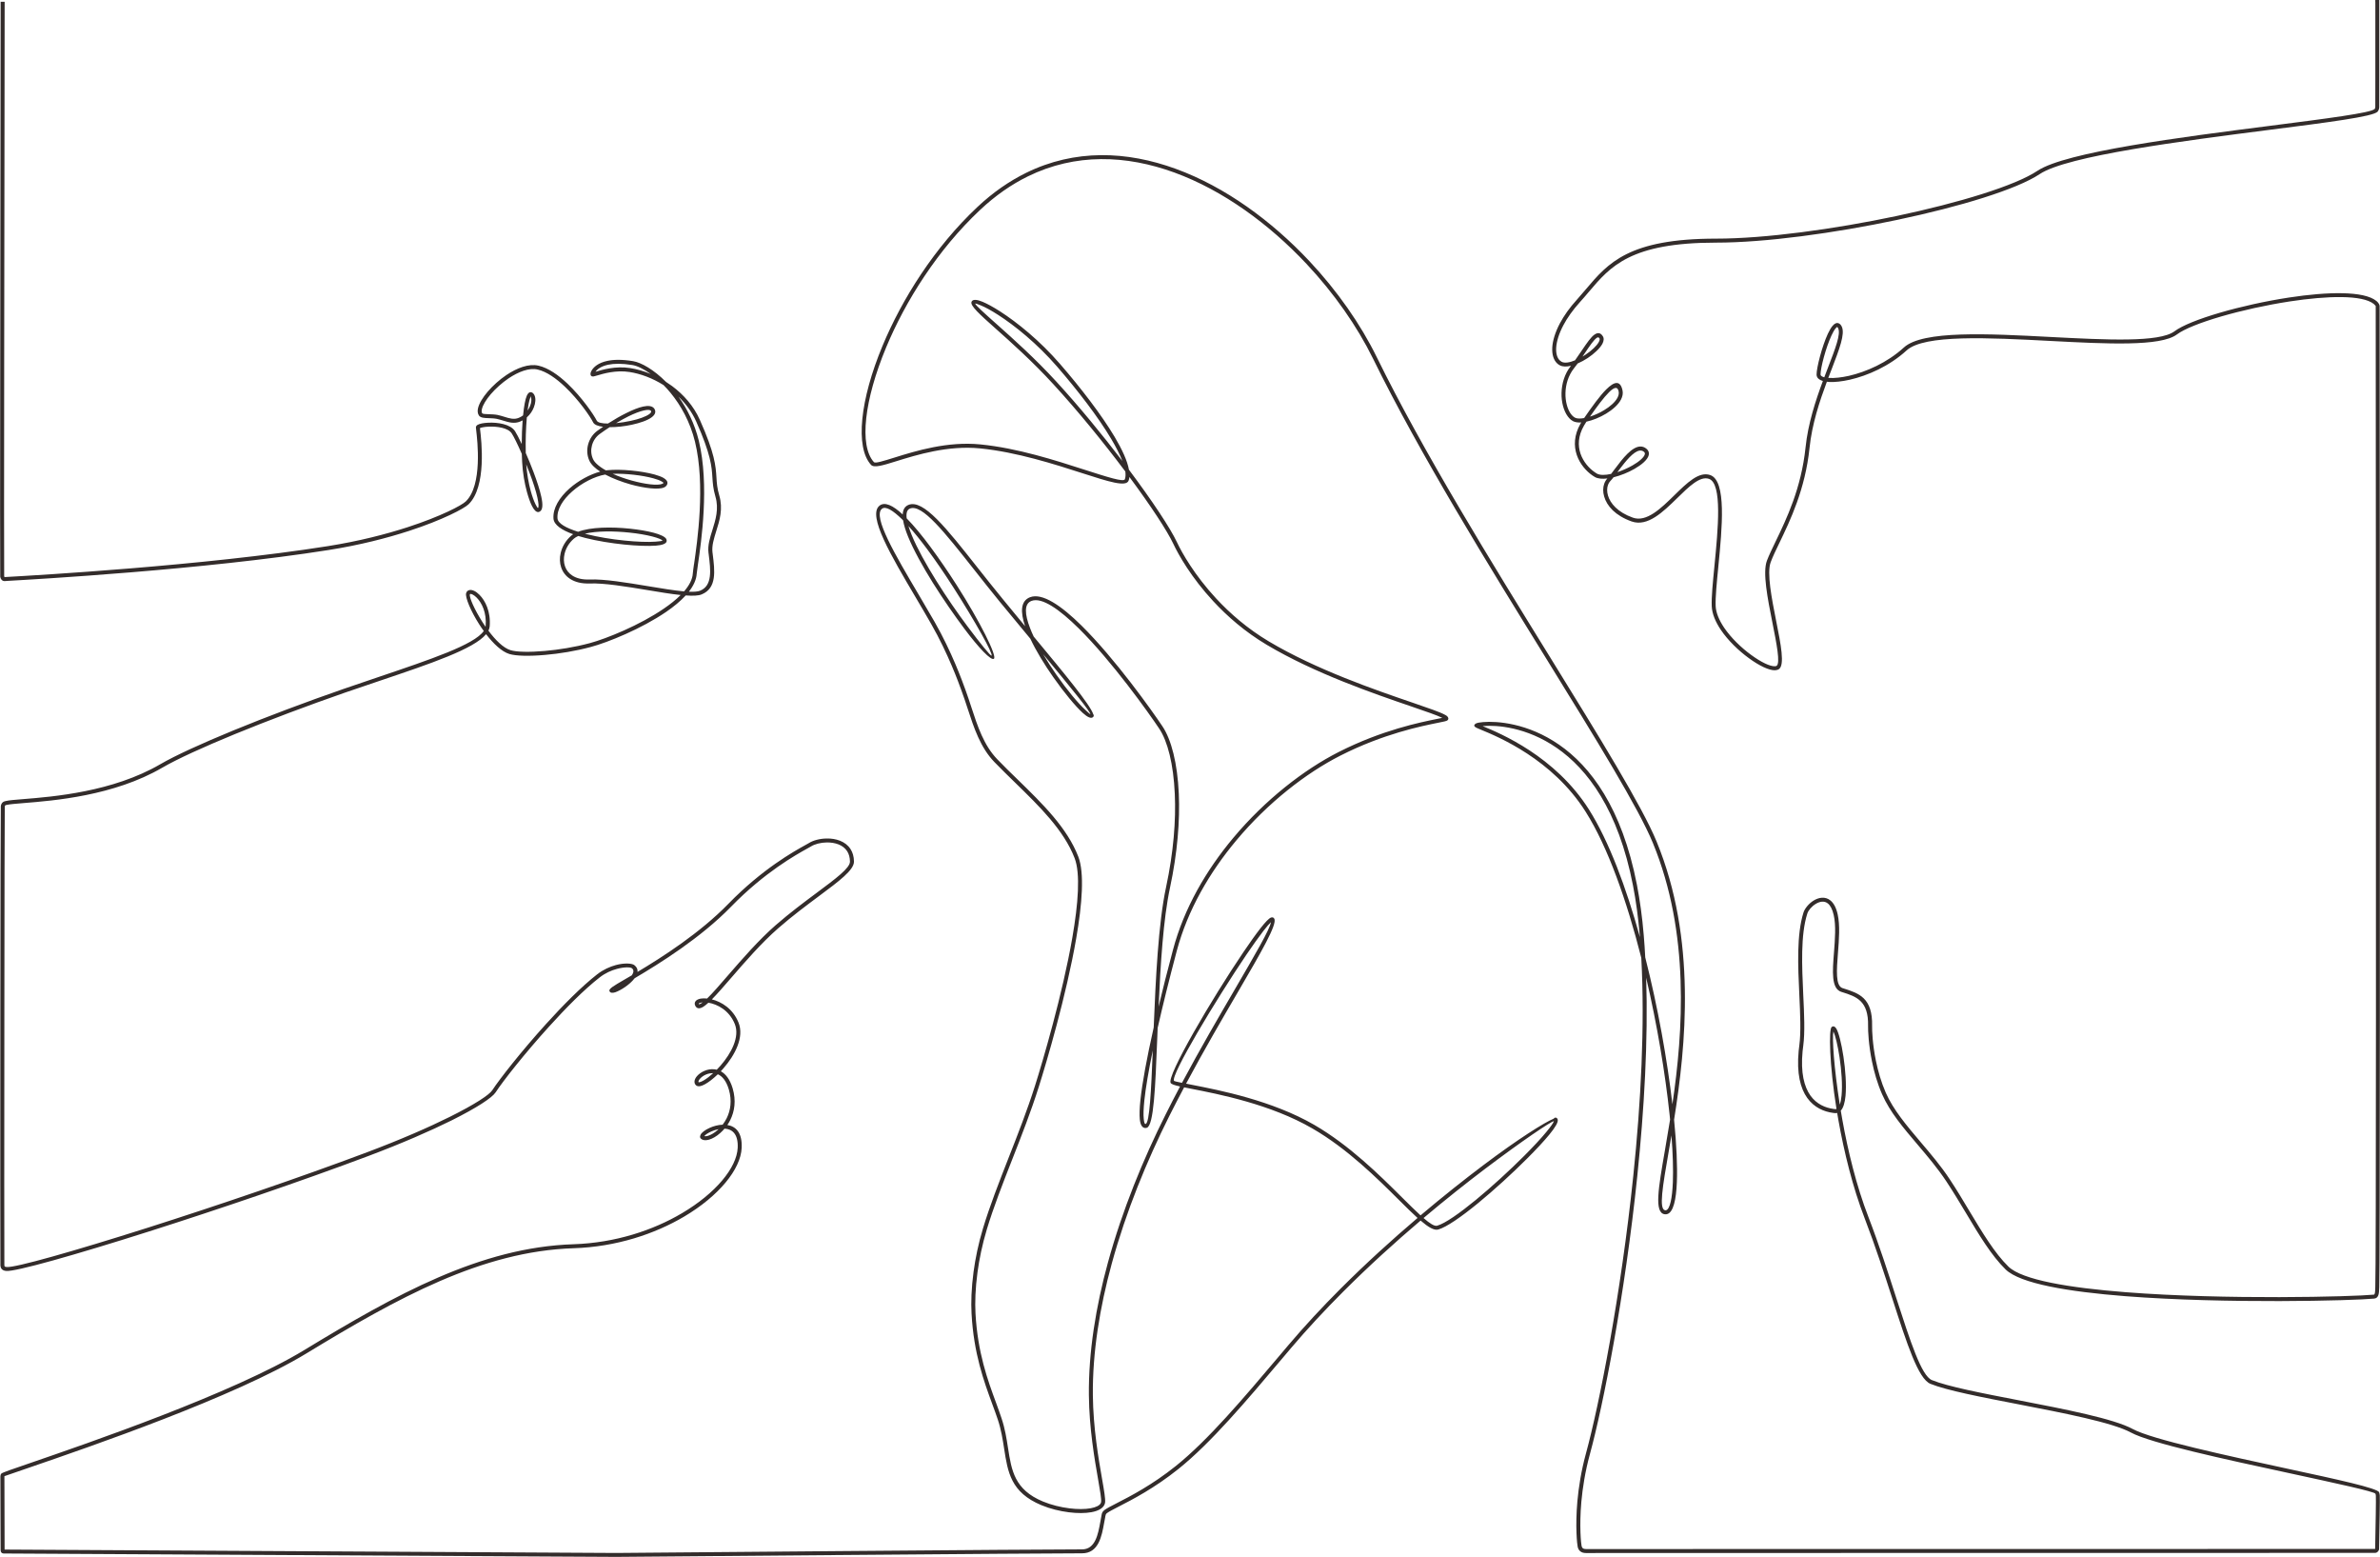
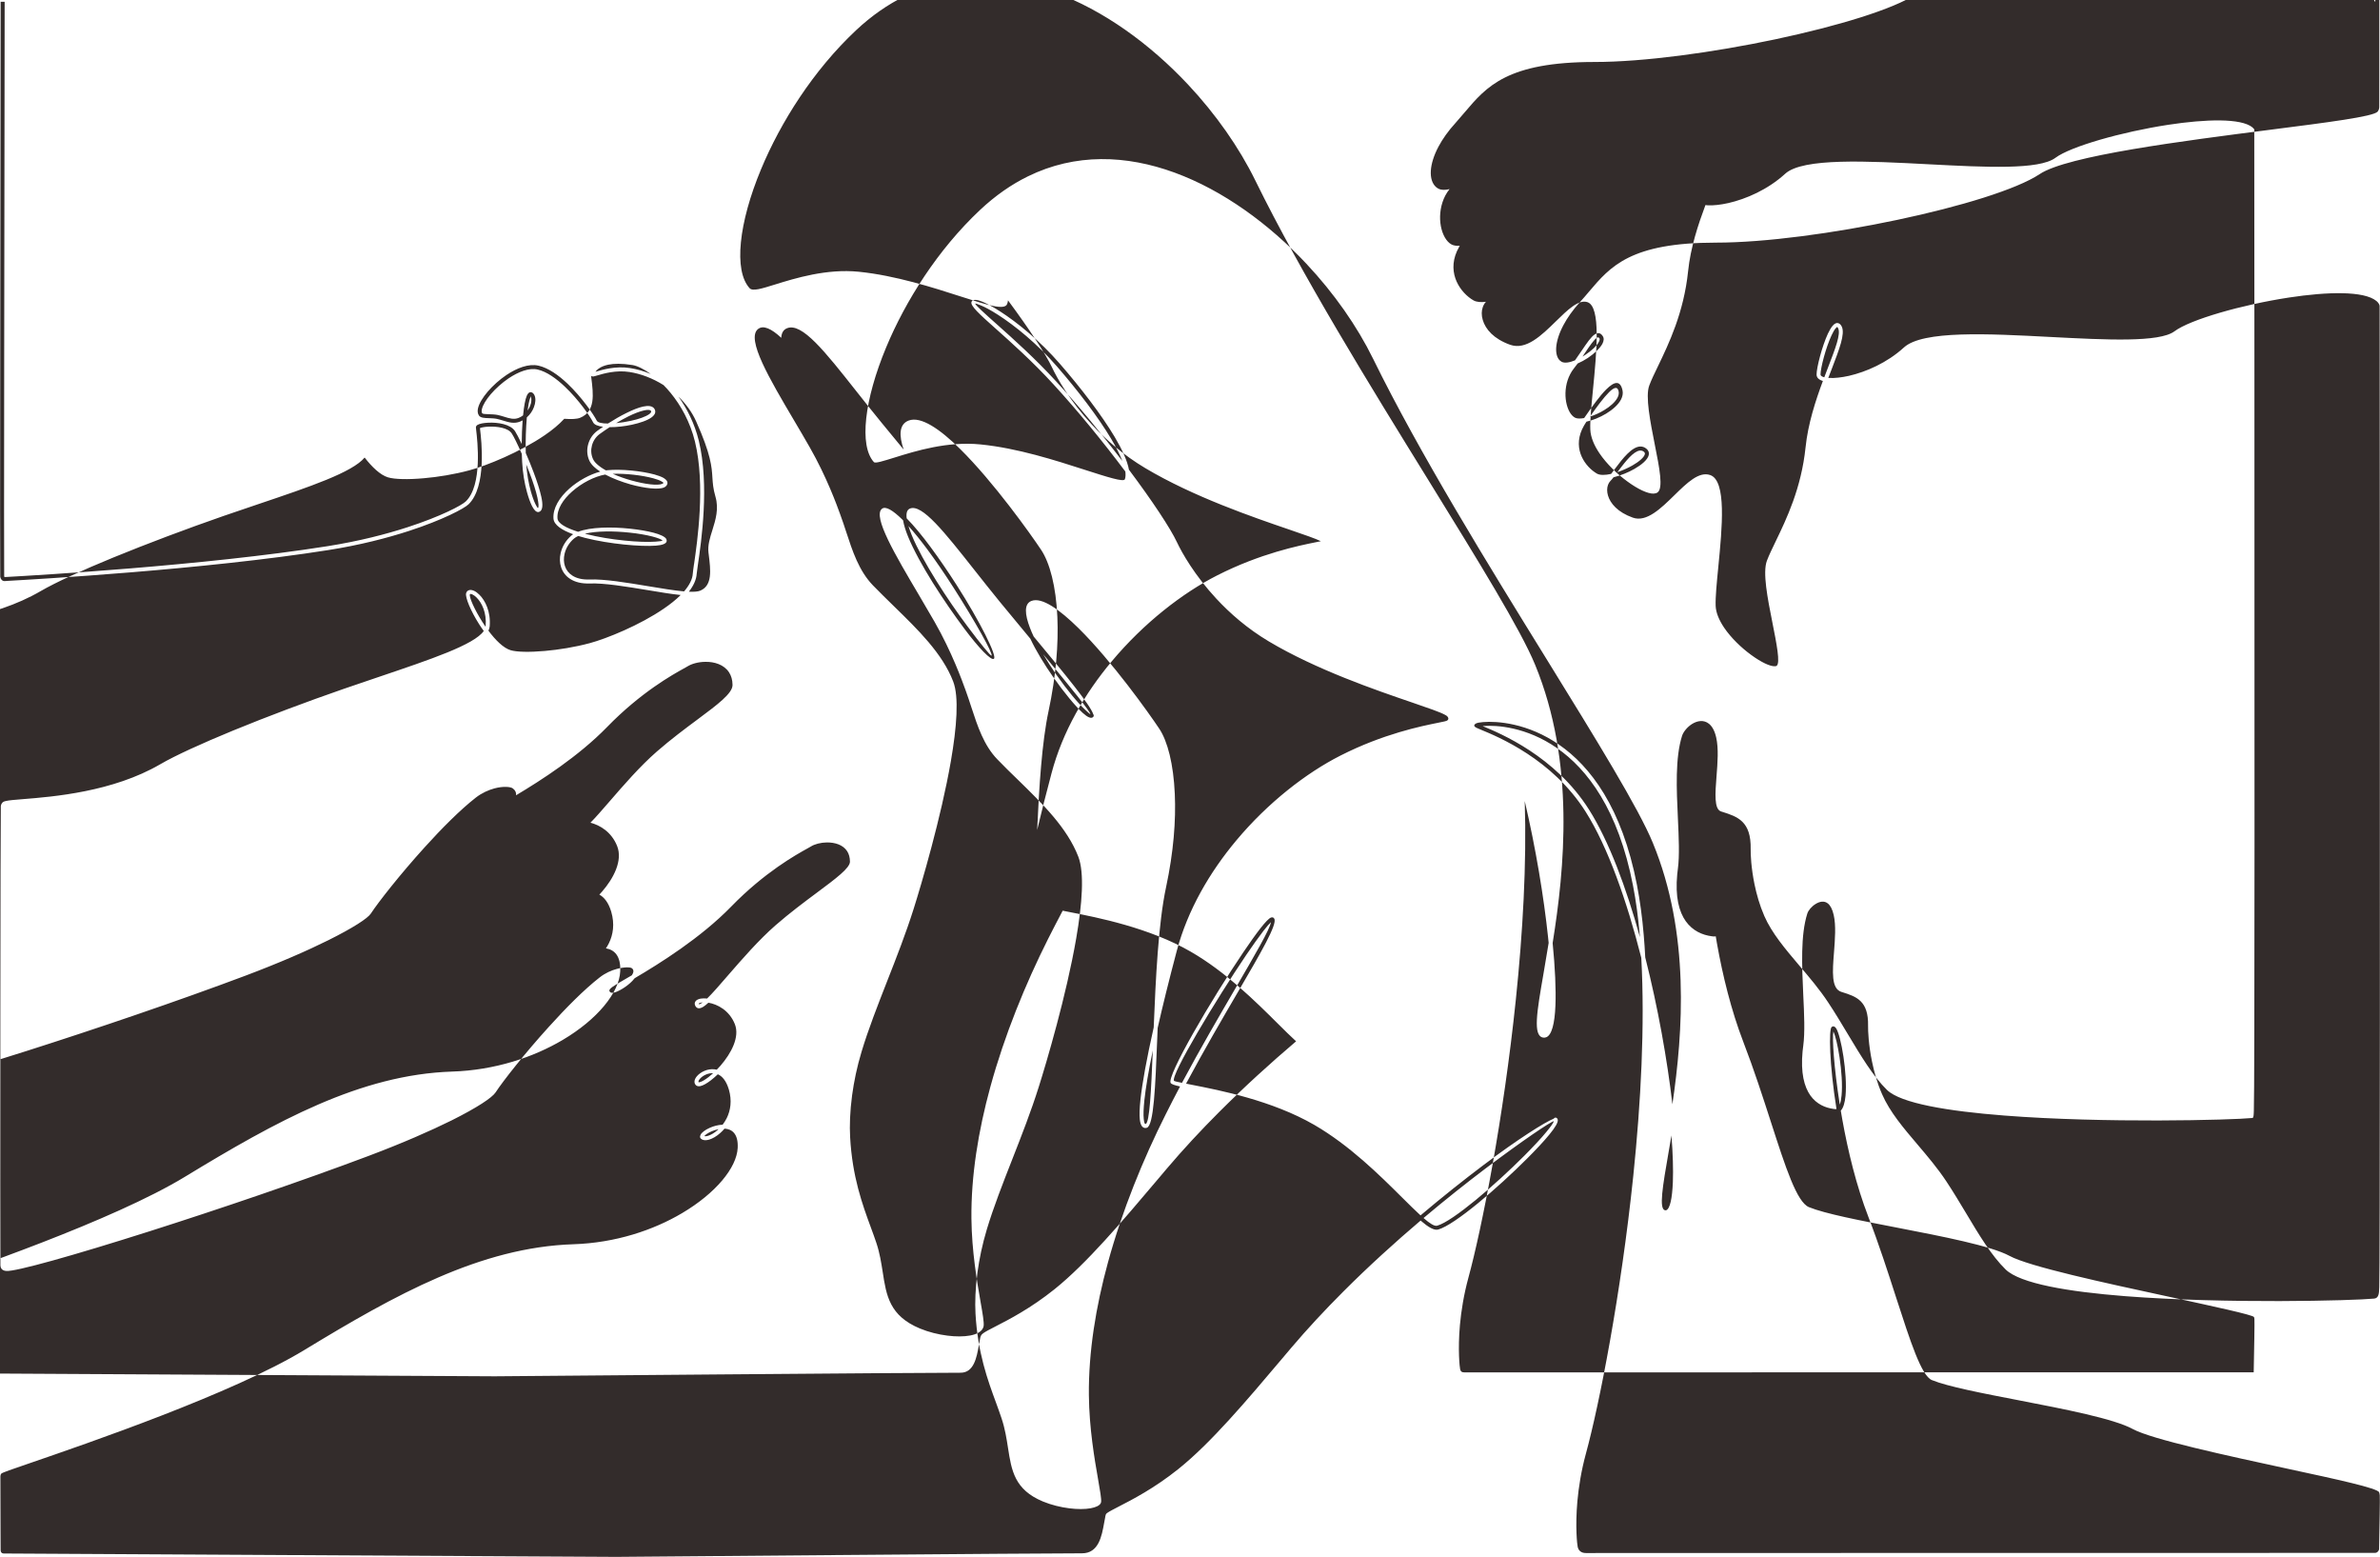
<svg xmlns="http://www.w3.org/2000/svg" clip-rule="evenodd" fill-rule="evenodd" height="33066.0" image-rendering="optimizeQuality" preserveAspectRatio="xMidYMid meet" shape-rendering="geometricPrecision" text-rendering="geometricPrecision" version="1.0" viewBox="119.0 400.0 50563.0 33066.0" width="50563.0" zoomAndPan="magnify">
  <g id="change1_1">
-     <path d="M50582 443l0 -43 85 0 0 43c0,591 0,1173 0,1595 -1,346 -1,585 -1,635 0,18 -4,36 -9,51 -7,21 -18,39 -26,48 -97,105 -1063,228 -2268,382 -1873,240 -4327,554 -4910,943 -488,325 -1686,690 -3023,972 -1335,283 -2810,484 -3854,484 -1816,0 -2243,504 -2700,1043 -62,73 -125,148 -192,221 -153,169 -268,334 -350,488 -96,181 -145,345 -154,478 -7,126 21,222 80,275 11,10 23,19 36,26 65,34 170,16 284,-31 51,-72 100,-143 144,-209 107,-158 196,-289 273,-340 67,-44 124,-40 172,34 31,46 24,103 -8,165 -26,48 -70,101 -125,153 -53,51 -117,102 -186,148 -69,45 -142,85 -214,116 -27,36 -54,73 -83,109 -29,37 -54,76 -75,117 -89,169 -114,363 -95,532 20,166 81,307 165,372 10,8 20,15 30,20 42,23 112,24 196,9 171,-248 336,-476 469,-608 172,-171 300,-202 347,24 13,64 -1,129 -34,192 -58,110 -177,214 -315,298 -133,80 -285,142 -417,170l-10 14c-16,24 -30,47 -43,70 -128,220 -132,426 -74,597 59,171 180,309 302,393 15,10 30,20 45,29 66,38 177,35 303,7 20,-27 43,-57 66,-88 45,-61 95,-126 148,-192 173,-212 370,-390 536,-255 47,38 61,85 49,137 -12,49 -50,101 -106,152 -52,48 -120,95 -198,140 -133,76 -294,141 -444,178 -25,32 -48,60 -69,81 -21,22 -38,50 -49,83 -22,62 -24,140 0,222 24,84 76,173 161,255 86,83 207,159 368,216 291,103 597,-197 883,-477 268,-262 520,-509 759,-428 353,119 254,1127 174,1943l0 2c-34,342 -64,649 -57,836 6,147 76,306 180,461 149,219 366,427 575,579 205,150 398,245 503,240 16,0 28,-3 37,-9 82,-56 0,-468 -91,-926 -100,-502 -210,-1056 -115,-1307 45,-119 112,-256 188,-414 227,-470 543,-1126 633,-1993 52,-504 213,-993 368,-1410 -56,-16 -97,-42 -118,-76 -11,-18 -16,-38 -16,-60 0,-149 116,-599 240,-867 33,-70 67,-129 100,-168 43,-52 89,-73 135,-51 23,11 44,33 61,69 72,155 -51,474 -213,896 -24,62 -49,126 -74,192 8,0 16,1 24,1 109,6 253,-9 415,-45 361,-83 809,-275 1167,-602 400,-366 1790,-293 3121,-223 1176,61 2305,120 2628,-121 329,-247 1425,-563 2433,-717 821,-125 1590,-143 1855,72 17,14 32,30 43,45 17,22 27,46 27,60 0,13 8,8982 5,15150 -1,3140 -5,5554 -13,5693 -1,12 -1,22 -2,32 -3,89 -6,199 -105,209 -441,44 -3162,114 -5287,-51 -1213,-95 -2235,-267 -2544,-568 -300,-293 -565,-734 -843,-1200 -133,-222 -270,-450 -415,-669 -184,-278 -400,-533 -610,-780 -303,-356 -592,-696 -756,-1072 -102,-233 -170,-474 -214,-693 -74,-358 -86,-657 -84,-759 12,-537 -253,-622 -545,-715l-23 -7c-217,-69 -188,-433 -156,-839 21,-275 45,-571 -6,-793 -28,-126 -72,-203 -123,-245 -38,-31 -81,-42 -124,-39 -46,3 -94,22 -137,49 -86,53 -156,136 -177,205 -145,454 -114,1115 -86,1723 20,411 38,798 0,1084 -6,40 -10,78 -14,115 -44,460 34,756 167,943 131,182 316,260 491,283 11,2 22,3 33,4 10,1 20,0 29,-3 -152,-951 -166,-1699 -101,-1743 35,-23 66,-11 94,31 51,77 113,320 155,601 42,279 66,598 44,833 -14,141 -45,253 -101,314 10,61 21,123 32,185 119,666 299,1411 556,2075 227,589 419,1185 590,1715 302,932 535,1656 758,1747 334,137 1072,280 1851,430 975,189 2012,389 2418,610 402,219 1995,563 3312,848 1026,221 1887,407 1920,495 3,9 6,19 9,31 2,10 4,21 5,33 3,23 1,206 -2,420 -4,312 -11,689 -13,730 -1,9 -15,38 -35,54 -13,11 -29,19 -47,19l-2 0c-68,0 -4738,1 -9131,1 -3914,1 -7608,1 -7635,2 -48,0 -86,-11 -115,-33 -31,-22 -50,-54 -60,-97 -11,-46 -55,-423 -7,-968 27,-297 81,-646 183,-1019 283,-1036 743,-3372 1005,-5895 162,-1560 248,-3191 170,-4629 -307,-1209 -709,-2355 -1183,-3104 -706,-1117 -1866,-1594 -2224,-1741 -26,-11 -49,-21 -64,-27 -17,-8 -31,-14 -40,-19 -43,-24 -50,-49 -16,-78 7,-5 17,-10 29,-15l4 -1c10,-3 23,-7 39,-10 25,-4 57,-9 96,-12 286,-24 945,18 1612,480 664,459 1336,1335 1654,2975 63,326 113,682 145,1070 13,155 24,312 32,472 271,1067 468,2181 577,3120 226,-1538 376,-3630 -415,-5550 -307,-745 -1200,-2190 -2250,-3891 -1245,-2014 -2711,-4388 -3693,-6391 -339,-691 -829,-1392 -1418,-2019 -795,-846 -1770,-1559 -2800,-1936 -1026,-375 -2107,-416 -3117,80 -349,171 -689,406 -1016,713 -898,843 -1584,1931 -1995,2919 -462,1110 -579,2087 -259,2438l1 0c27,29 195,-23 445,-101 440,-137 1117,-347 1819,-276 786,78 1597,340 2196,533 501,161 846,272 870,206 15,-45 18,-100 9,-165l-14 -18c-449,-598 -987,-1260 -1514,-1834 -444,-485 -904,-895 -1238,-1192 -326,-291 -536,-478 -501,-559 2,-5 5,-9 8,-14l3 -4c33,-36 112,-29 224,18 96,40 224,109 372,204 361,232 843,620 1273,1116 445,513 879,1077 1160,1548 160,270 271,511 304,698 496,662 881,1243 1020,1540 105,224 374,700 832,1194 293,316 664,641 1119,912 1008,601 2269,1033 3051,1300 341,117 592,203 694,260 19,10 33,19 43,28 17,15 26,32 27,49 0,23 -12,39 -38,50 -9,4 -23,8 -40,12 -34,8 -82,18 -144,30 -351,71 -1160,233 -2074,698 -722,367 -1536,995 -2209,1800 -566,676 -1033,1475 -1265,2346 -163,616 -299,1163 -406,1637l-9 225c-40,1025 -73,1849 -221,1895 -13,4 -26,6 -38,5 -62,-6 -99,-67 -111,-183 -10,-95 -6,-234 13,-414 38,-355 132,-874 282,-1539 42,-1030 98,-2212 263,-2981 159,-743 211,-1419 185,-1980 -28,-634 -153,-1119 -331,-1385l-2 -3c-218,-327 -1000,-1427 -1710,-2128 -404,-398 -780,-667 -1003,-581 -160,61 -141,287 -30,574 22,59 48,119 78,182l14 17c640,771 1186,1430 1252,1634 14,16 14,40 -1,56 -40,45 -120,9 -223,-85 -157,-144 -398,-434 -629,-764 -183,-261 -360,-549 -484,-812 -211,-254 -432,-520 -647,-782 -185,-227 -369,-459 -541,-677 -637,-807 -1114,-1410 -1370,-1305 -63,26 -83,99 -69,208 156,158 329,369 505,606 188,254 381,537 559,815 488,763 862,1507 789,1561 -59,45 -319,-226 -626,-636 -212,-283 -453,-630 -670,-976 -217,-348 -410,-696 -527,-981 -53,-130 -90,-247 -106,-346l-17 -18c-198,-194 -356,-293 -434,-227 -198,164 286,983 788,1832 113,192 227,385 333,570 365,638 589,1262 647,1422l10 27c43,118 83,239 122,359 133,407 266,813 552,1109 141,147 289,291 437,434 526,513 1048,1022 1285,1636 131,342 82,1000 -45,1732 -209,1211 -630,2632 -796,3156 -163,518 -366,1037 -564,1541 -202,515 -398,1016 -539,1484 -97,322 -161,633 -199,916 -45,337 -55,636 -42,871 46,834 259,1415 437,1897 41,114 81,222 117,331 73,218 106,429 137,629 74,477 137,885 741,1136 179,74 376,122 561,145 172,22 332,21 455,-1 113,-21 193,-59 215,-113 3,-7 5,-14 6,-21 8,-65 -22,-237 -64,-478 -76,-433 -189,-1086 -196,-1788 -9,-918 147,-1878 405,-2820 304,-1110 748,-2194 1228,-3148 99,-199 201,-396 304,-590 -112,-25 -182,-47 -199,-74 -93,-142 876,-1792 1542,-2775 138,-204 263,-380 363,-508 104,-133 184,-217 227,-231 31,-10 54,-2 69,25 67,117 -277,707 -768,1549 -329,563 -724,1240 -1106,1954l125 25c589,115 1701,332 2599,851 750,435 1387,1067 1858,1535 152,151 286,284 399,387 474,-401 927,-759 1326,-1060 745,-562 1317,-921 1505,-995 2,-3 3,-5 6,-8 11,-12 28,-16 44,-12 6,2 12,6 17,11 8,7 13,17 16,28 16,53 -52,167 -176,318 -116,141 -283,321 -477,514 -626,626 -1531,1403 -1884,1504 -87,26 -213,-50 -376,-190 -538,457 -1100,966 -1643,1509 -385,385 -760,787 -1108,1197l-179 212c-773,915 -1524,1804 -2215,2358 -513,411 -983,652 -1271,800 -114,59 -200,103 -245,136 -27,20 -30,38 -36,67 -1,9 -3,18 -5,31 -7,31 -14,70 -21,111 -50,279 -116,649 -473,646 -504,-4 -9868,76 -9895,76l0 0c-37,0 -12971,-72 -13008,-72 -8,0 -15,-1 -20,-2 -14,-3 -26,-11 -31,-18 -4,-3 -8,-9 -11,-17 -3,-8 -5,-17 -6,-28 0,-24 -1,-215 -2,-456 -1,-485 -3,-1106 -3,-1116 0,-11 2,-21 4,-29 4,-15 10,-25 15,-30 17,-21 232,-95 584,-215 1266,-435 4337,-1489 5855,-2411 969,-589 1904,-1134 2843,-1540 941,-407 1886,-674 2873,-706 894,-29 1698,-299 2309,-661 712,-421 1161,-963 1181,-1387 14,-300 -123,-399 -279,-407l-1 0c-29,34 -59,65 -90,92 -80,72 -165,120 -237,141 -58,17 -110,17 -148,-2 -47,-23 -55,-59 -33,-102 22,-47 98,-104 195,-147 80,-36 178,-63 273,-66 32,-42 62,-89 87,-139 80,-163 115,-370 45,-609 -56,-187 -142,-283 -234,-323 -50,48 -99,90 -145,126 -88,68 -168,113 -225,125 -46,10 -82,1 -105,-29 -38,-50 -22,-118 29,-179 37,-44 93,-86 159,-114 66,-29 143,-44 221,-34 15,2 29,4 43,8 27,-28 54,-57 81,-87 224,-259 413,-608 303,-882 -117,-292 -370,-422 -561,-454 -39,36 -75,64 -105,84 -76,47 -133,48 -169,-9 -24,-40 -22,-76 1,-107 20,-27 59,-46 109,-55 38,-6 84,-7 136,-2 116,-112 270,-290 447,-495 293,-337 647,-746 1009,-1062 302,-263 608,-491 870,-686 410,-305 711,-529 709,-665 -1,-91 -23,-163 -59,-220 -44,-68 -108,-115 -183,-145 -76,-30 -164,-43 -249,-42 -133,2 -261,36 -342,88 -15,9 -41,23 -78,44 -232,129 -899,498 -1612,1230 -649,667 -1520,1209 -2051,1522l-5 6c-50,66 -124,129 -199,181 -74,51 -150,91 -205,110l-2 1c-64,21 -111,15 -125,-28l0 -1c-16,-45 101,-113 295,-226 54,-31 115,-67 182,-106 38,-58 48,-113 -1,-150 -32,-24 -158,-28 -318,15 -116,31 -247,88 -367,182 -326,254 -715,646 -1078,1048 -512,565 -972,1148 -1131,1392 -74,114 -399,328 -936,596 -446,221 -1041,482 -1763,754 -1431,538 -3189,1135 -4664,1604 -1583,503 -2843,859 -3035,839 -48,-4 -77,-20 -96,-42l0 0c-19,-22 -24,-47 -27,-73 -3,-38 -3,-2807 -1,-5386 2,-2219 6,-4297 10,-4372 1,-9 5,-29 14,-46 6,-12 15,-25 26,-34 21,-18 46,-23 63,-27l5 -1 0 0c65,-16 193,-26 366,-40 636,-51 1904,-153 2912,-740 321,-187 882,-442 1550,-717 716,-294 1554,-609 2347,-884 260,-90 506,-173 743,-253 1118,-378 2030,-685 2234,-977 -34,-46 -66,-94 -97,-142 -180,-282 -300,-573 -278,-659l1 -3c10,-35 33,-56 65,-64l3 -1c30,-7 67,0 106,19 35,17 72,45 109,82 122,122 242,355 217,670 -3,30 -12,61 -27,91 148,199 318,369 471,415l0 0 0 0c129,39 400,45 726,16 298,-26 640,-81 957,-166 356,-96 1058,-380 1574,-734 135,-92 257,-189 356,-288 -205,-21 -454,-63 -712,-106 -443,-73 -912,-151 -1222,-139 -174,6 -311,-31 -412,-96 -96,-61 -159,-147 -192,-244 -33,-96 -36,-202 -11,-307 31,-135 108,-268 226,-370 12,-10 25,-19 39,-29 -241,-87 -407,-197 -418,-331 -17,-224 129,-453 338,-639 190,-168 434,-301 655,-360 -52,-34 -98,-69 -135,-105 -44,-42 -78,-86 -98,-132 -49,-110 -54,-232 -23,-344 31,-113 98,-216 196,-287 39,-28 79,-56 120,-84 -106,-13 -185,-43 -210,-93 -61,-123 -303,-477 -602,-760 -183,-173 -386,-319 -578,-363 -181,-42 -409,48 -618,188 -142,97 -274,216 -376,334 -99,116 -169,230 -189,316 -9,39 -8,70 6,91 11,16 74,18 146,20 59,2 124,4 184,16 47,10 93,25 138,38 107,34 207,65 308,23 31,-13 60,-29 86,-48l6 -5c9,-96 21,-182 34,-252 13,-72 29,-129 46,-167 26,-58 60,-84 103,-69 16,5 30,16 43,34 8,10 14,22 19,35 27,64 20,156 -16,248 -29,76 -79,153 -149,214 -20,221 -29,492 -23,757 56,128 115,270 167,410 71,189 132,374 163,519 36,161 33,280 -33,315 -5,3 -11,5 -18,7 -5,2 -10,2 -14,3 -45,2 -91,-46 -134,-131 -36,-72 -73,-175 -106,-296 -50,-181 -90,-407 -102,-638 -3,-56 -5,-113 -7,-171 -89,-203 -171,-370 -215,-436 -79,-119 -314,-150 -491,-142 -47,2 -90,7 -125,14 -26,5 -46,11 -58,17l3 29c28,234 142,1213 -245,1589 -92,89 -545,331 -1267,566 -465,151 -1043,301 -1712,406 -2644,419 -6258,623 -6804,654 -25,2 -49,3 -73,5 -29,1 -53,-12 -69,-33 -13,-16 -22,-39 -25,-60 0,-4 0,-7 0,-11 -4,-78 -3,-2069 0,-4562 2,-2504 6,-5514 9,-7596l0 -42 85 0 0 42c-3,2082 -8,5092 -10,7596 -3,2503 -3,4500 0,4559 0,1 0,2 0,3 1,8 4,15 7,19 0,0 -4,0 -2,0 0,0 2,0 2,0l0 0c8,0 31,-2 71,-4 546,-31 4157,-235 6796,-653 663,-105 1237,-253 1699,-403 709,-231 1147,-463 1234,-547 358,-346 247,-1292 220,-1519 -3,-24 -4,-40 -5,-50 -1,-22 10,-40 32,-55 20,-13 54,-24 96,-33 38,-7 85,-13 137,-15 199,-9 467,30 566,180 31,48 83,147 142,273 1,-175 8,-348 19,-502 -16,9 -32,17 -50,24 -128,53 -243,18 -365,-20 -43,-13 -86,-26 -131,-36 -53,-11 -113,-13 -168,-15 -96,-3 -179,-5 -214,-57 -28,-42 -33,-95 -19,-156 24,-101 100,-227 208,-353 107,-124 245,-249 393,-349 226,-152 477,-248 684,-200 209,48 425,201 618,384 305,290 555,656 619,783 21,43 114,62 238,62 135,-86 270,-164 395,-225 134,-67 257,-115 354,-136 110,-24 193,-13 234,42l2 4c3,4 6,8 8,13 31,62 3,119 -64,169 -43,33 -105,63 -179,90 -71,26 -154,49 -241,68 -156,34 -327,53 -473,52 -71,46 -142,95 -211,145 -81,59 -138,145 -164,240 -26,94 -21,196 20,288 15,35 42,71 78,105 51,49 119,96 198,140 12,-1 23,-3 35,-4 281,-29 722,16 997,91 79,22 146,47 192,73 60,35 90,75 82,122 -3,18 -12,35 -28,51 -11,12 -26,22 -43,29 -116,52 -410,19 -714,-65 -186,-53 -378,-125 -536,-209 -228,40 -499,179 -705,362 -191,169 -324,374 -309,569 8,109 186,206 438,285 263,-102 712,-107 1102,-66 189,20 365,50 499,85 143,38 243,84 271,132 10,18 13,36 8,55 -13,49 -96,78 -226,88 -162,13 -411,4 -682,-24 -271,-28 -565,-75 -818,-139 -52,-13 -103,-27 -151,-42 -36,16 -67,35 -92,56 -104,90 -172,206 -199,325 -21,89 -19,180 9,261 27,80 79,150 158,200 87,56 207,88 363,82 318,-12 792,67 1238,141 286,48 561,93 771,112 110,-127 179,-257 186,-383 2,-33 12,-100 25,-195l1 0c69,-478 245,-1679 20,-2602 -103,-420 -299,-769 -518,-1036 -49,-60 -99,-115 -150,-166 -234,-147 -489,-242 -724,-278 -288,-45 -559,36 -689,75 -19,5 -36,10 -51,14 -10,3 -19,5 -26,6l-2 0c-19,3 -34,-1 -45,-12l-3 -4c-11,-13 -15,-36 -8,-64 4,-14 11,-30 22,-49 39,-66 135,-161 334,-202 131,-28 308,-33 545,6 175,29 442,182 700,441 43,28 86,57 129,88 245,182 458,423 589,717 321,717 338,985 353,1222 7,118 14,228 60,384 84,286 7,532 -65,760 -49,159 -96,308 -79,449l5 35 0 3c45,358 90,720 -233,854 -70,30 -189,34 -341,23 -111,121 -254,239 -415,349 -525,359 -1239,649 -1600,745 -322,87 -669,143 -972,169 -335,30 -619,23 -757,-19l0 0 -1 0c-164,-50 -341,-220 -496,-421 -261,315 -1163,620 -2257,989 -242,82 -494,167 -741,252 -791,275 -1628,590 -2343,883 -664,273 -1222,527 -1540,712 -1025,597 -2305,700 -2947,751 -170,14 -294,24 -354,38l0 0c-1,0 -5,1 -6,1 -8,2 -21,5 -26,9 -2,2 -4,5 -6,8 -3,7 -5,11 -5,12 -4,76 -7,2152 -9,4368 -3,2577 -3,5343 0,5378 1,11 3,21 7,26l0 0c5,6 17,11 41,13 180,19 1428,-336 3000,-835 1473,-469 3229,-1065 4660,-1603 719,-271 1311,-530 1755,-751 524,-261 837,-464 903,-566 161,-246 624,-834 1139,-1403 366,-405 759,-800 1089,-1058 131,-102 272,-163 397,-197 186,-50 344,-36 391,0 56,42 76,93 69,146 533,-318 1329,-829 1931,-1447 721,-741 1396,-1115 1631,-1245 35,-19 60,-33 73,-41 93,-60 238,-100 387,-101 96,-2 194,13 282,48 90,36 168,93 222,177 45,70 72,157 73,265 2,179 -314,414 -744,734 -261,194 -566,421 -864,681 -358,312 -710,719 -1001,1055 -157,181 -296,342 -410,457 204,51 448,197 567,494 124,309 -77,690 -319,968 -19,22 -39,44 -58,65 101,55 193,166 252,363 77,262 39,490 -50,670 -19,38 -40,74 -63,108 176,28 320,158 304,488 -21,452 -485,1021 -1222,1457 -622,368 -1440,643 -2350,672 -975,32 -1910,296 -2842,699 -934,404 -1866,947 -2833,1535 -1526,928 -4603,1983 -5871,2419 -324,111 -527,181 -545,188 0,1 0,3 0,6 0,20 1,682 3,1116 0,209 1,380 1,437 486,3 12944,72 12992,72 34,0 9391,-81 9896,-76 286,2 344,-328 389,-576 7,-40 13,-77 21,-114 2,-9 4,-19 5,-28 9,-50 14,-82 69,-122 50,-35 138,-81 257,-142 285,-146 750,-385 1256,-791 684,-549 1433,-1434 2204,-2346l179 -212c350,-413 726,-817 1112,-1203 541,-541 1102,-1050 1638,-1505 -115,-104 -247,-235 -394,-381 -468,-465 -1100,-1093 -1842,-1521 -885,-513 -1988,-728 -2572,-842 -55,-11 -105,-21 -151,-30 -107,201 -212,405 -315,609 -477,950 -919,2029 -1222,3133 -256,935 -411,1888 -402,2797 7,694 120,1344 195,1774 44,249 74,426 65,503 -2,15 -6,29 -12,43 -34,83 -136,138 -278,164 -132,24 -301,25 -480,2 -192,-24 -397,-74 -583,-151 -648,-269 -715,-699 -792,-1202 -31,-196 -63,-403 -134,-615 -34,-102 -74,-212 -117,-328 -179,-487 -395,-1074 -441,-1922 -13,-239 -4,-543 42,-886 39,-288 103,-603 202,-929 142,-472 339,-974 541,-1491 198,-503 400,-1020 563,-1535 165,-523 584,-1939 793,-3145 125,-720 174,-1362 49,-1688 -229,-596 -746,-1099 -1265,-1605 -148,-145 -297,-289 -439,-436 -299,-310 -435,-726 -571,-1142 -39,-119 -78,-239 -122,-356l-10 -28c-57,-158 -279,-775 -641,-1408 -107,-188 -220,-379 -332,-569 -520,-880 -1022,-1729 -769,-1940 112,-93 288,-10 496,184 5,-100 43,-171 122,-203 315,-129 808,495 1468,1331 167,211 344,435 541,675 157,192 315,384 470,571 -104,-302 -98,-538 104,-616 260,-100 666,180 1092,600 716,706 1502,1812 1721,2141l2 3c186,278 317,778 346,1428 25,568 -27,1252 -188,2002 -140,654 -201,1613 -241,2520 87,-366 189,-769 305,-1204 234,-885 708,-1695 1281,-2379 681,-814 1504,-1450 2236,-1822 925,-470 1741,-633 2096,-705 44,-8 81,-16 109,-22 -108,-54 -345,-135 -662,-244 -785,-268 -2051,-702 -3068,-1308 -462,-275 -839,-605 -1137,-927 -466,-502 -739,-986 -846,-1215 -130,-277 -479,-808 -934,-1422 -3,27 -8,53 -17,76 -51,144 -428,22 -975,-154 -595,-192 -1402,-451 -2178,-529 -685,-69 -1352,138 -1786,273 -280,87 -469,146 -533,77l0 0c-343,-375 -232,-1388 243,-2528 415,-997 1108,-2096 2015,-2948 333,-313 681,-552 1037,-727 1033,-507 2136,-466 3183,-83 1043,381 2030,1102 2833,1957 594,633 1089,1341 1432,2040 980,1999 2445,4371 3689,6384 1052,1704 1946,3151 2256,3903 855,2076 623,4341 372,5909 52,528 73,986 59,1327 -15,385 -79,630 -195,674 -21,9 -43,11 -67,7 -221,-36 -132,-548 8,-1355 34,-201 72,-420 110,-656 -4,-39 -8,-78 -12,-118 -91,-857 -260,-1885 -496,-2894 43,1333 -42,2803 -189,4216 -262,2527 -724,4869 -1008,5908 -100,368 -153,711 -180,1004 -47,534 -5,898 5,942 6,23 15,39 28,49 14,10 35,15 64,15 27,0 3722,0 7636,-1 4372,0 9018,-1 9128,-1l-1 -1c1,0 1,0 1,1l0 -1 0 1 3 0 0 2 0 -2 -3 0 1 0 2 0 0 0 0 0c1,0 1,0 0,0 2,-66 9,-424 13,-720 3,-210 5,-390 2,-410 -1,-9 -2,-17 -3,-24 -2,-8 -4,-14 -6,-19 -17,-45 -857,-226 -1859,-443 -1322,-285 -2921,-631 -3334,-856 -394,-214 -1425,-413 -2394,-601 -783,-151 -1525,-295 -1867,-434 -259,-106 -498,-847 -806,-1800 -171,-529 -363,-1124 -589,-1710 -259,-671 -441,-1422 -560,-2091 -9,-51 -18,-102 -26,-152 -16,4 -33,5 -51,3 -12,-1 -24,-2 -36,-4 -195,-26 -402,-113 -549,-318 -144,-202 -228,-517 -182,-1000 4,-38 9,-77 14,-117 37,-279 19,-663 0,-1071 -29,-614 -60,-1283 89,-1752 28,-85 112,-188 213,-251 55,-34 116,-57 176,-61 64,-4 127,12 183,58 65,53 120,145 153,292 53,234 29,536 7,818 -29,370 -55,703 97,752l23 7c324,103 618,197 605,796 -2,100 9,391 81,741 44,214 110,449 209,676 159,364 445,700 743,1052 212,249 430,505 616,787 146,220 283,449 417,673 276,460 538,897 830,1182 292,285 1296,451 2491,544 2121,166 4834,96 5273,52 25,-2 27,-72 29,-127 0,-14 1,-26 1,-35 9,-139 13,-2551 14,-5688 2,-6167 -5,-15135 -5,-15148 0,-1 -4,-3 -10,-11 -8,-10 -18,-21 -30,-31 -243,-197 -987,-176 -1788,-54 -998,153 -2076,462 -2396,701 -347,260 -1491,200 -2683,138 -1313,-69 -2685,-141 -3059,201 -370,338 -833,537 -1206,622 -169,38 -320,54 -437,48 -18,-1 -35,-3 -51,-5 -155,416 -317,903 -368,1403 -91,881 -412,1545 -641,2021 -76,156 -141,292 -184,407 -87,229 21,770 118,1261 97,487 184,925 56,1012 -23,15 -50,22 -82,24 -124,5 -337,-96 -556,-257 -216,-157 -441,-373 -595,-600 -112,-166 -187,-340 -194,-504 -8,-193 23,-503 57,-849l0 -1c77,-786 172,-1757 -117,-1855 -190,-64 -424,165 -673,409 -304,297 -630,616 -970,496 -173,-62 -304,-144 -399,-235 -96,-93 -155,-195 -183,-293 -30,-99 -27,-195 1,-273 15,-43 38,-81 67,-112 -108,14 -202,6 -265,-30 -17,-10 -34,-21 -51,-32 -135,-93 -269,-246 -334,-436 -65,-192 -61,-422 80,-667 5,-8 10,-16 15,-24 -69,4 -129,-4 -174,-27 -15,-8 -29,-17 -43,-28 -101,-80 -174,-241 -196,-429 -21,-184 7,-396 104,-582 24,-45 52,-88 84,-129l7 -9c-93,23 -176,23 -238,-10 -19,-10 -37,-22 -53,-37 -78,-71 -116,-191 -107,-343 9,-145 61,-321 163,-513 85,-159 204,-330 363,-504 66,-74 128,-147 190,-220 469,-554 909,-1073 2764,-1073 1039,0 2508,-200 3837,-481 1327,-281 2513,-641 2993,-961 599,-399 3065,-715 4946,-955 1188,-152 2141,-274 2217,-357 1,-1 4,-8 8,-17 2,-8 4,-17 4,-24 1,-51 1,-290 1,-635 0,-422 0,-1004 0,-1595zm-16843 7530c21,-13 43,-26 64,-40 65,-43 125,-90 175,-138 48,-46 86,-91 108,-132 18,-34 24,-62 13,-79 -16,-23 -34,-24 -55,-10 -63,42 -148,166 -249,317 -19,27 -37,54 -56,82zm159 1275c99,-31 204,-78 299,-136 127,-76 234,-169 285,-264 24,-46 34,-92 25,-136 -23,-113 -99,-86 -204,18 -115,114 -256,305 -405,518zm583 1180c110,-37 222,-87 320,-143 72,-41 135,-85 182,-128 44,-40 73,-78 80,-110 5,-19 -1,-37 -19,-52 -111,-90 -272,65 -417,243 -50,61 -100,128 -146,189l0 1zm4395 -2015c27,-72 54,-142 80,-210 155,-402 273,-707 215,-830 -7,-16 -14,-25 -20,-28 -5,-2 -17,9 -35,29 -28,33 -57,86 -87,150 -120,258 -233,690 -233,831 0,6 2,11 5,16 11,18 37,32 75,42zm329 15447c18,-50 30,-116 38,-193 22,-227 -2,-539 -43,-812 -38,-249 -88,-462 -131,-547 -28,138 11,759 136,1552zm-4246 -3557l-3 -35c-33,-386 -81,-738 -144,-1061 -313,-1614 -970,-2473 -1619,-2922 -646,-447 -1282,-488 -1557,-465l-17 2c369,152 1541,638 2258,1772 423,669 789,1649 1082,2709zm700 5201c10,-266 0,-602 -30,-989 -20,116 -39,227 -57,332 -131,756 -214,1235 -77,1258 8,1 16,0 23,-2 80,-31 127,-250 141,-599zm-11695 -15313c-53,-137 -135,-297 -238,-470 -277,-466 -708,-1026 -1150,-1536 -425,-489 -900,-872 -1256,-1100 -143,-92 -267,-159 -359,-197 -68,-29 -112,-43 -125,-41 6,35 194,204 480,458 334,298 795,709 1244,1199 485,528 978,1129 1404,1687zm646 12517c-91,441 -151,797 -179,1061 -18,174 -23,307 -13,396 7,70 19,106 34,107 2,0 4,0 7,-1 82,-25 116,-692 151,-1563zm-2330 -8415c87,148 183,296 281,436 227,325 463,609 617,749 64,59 102,93 104,91l0 0c23,-31 -422,-575 -1002,-1276zm-2861 -2721c18,59 42,124 70,194 114,279 306,623 521,968 216,346 455,691 665,971 278,371 491,632 509,619 40,-31 -344,-720 -810,-1448 -178,-278 -369,-559 -556,-811 -138,-185 -273,-354 -399,-493zm5811 11826c388,-726 788,-1411 1119,-1979 434,-744 750,-1285 771,-1433 -34,30 -89,94 -159,184 -98,127 -222,301 -360,503 -653,965 -1616,2566 -1540,2682 4,8 66,22 169,43zm5132 2871c134,117 233,180 290,163 338,-97 1229,-864 1848,-1483 191,-192 357,-369 471,-508 94,-114 153,-196 160,-230 -76,17 -648,400 -1456,1009 -395,299 -843,653 -1313,1049zm-14977 -1887c-54,10 -107,28 -153,48 -74,33 -130,71 -150,100 19,5 46,3 78,-7 61,-18 134,-60 206,-123 6,-6 13,-12 19,-18zm-115 -1189c-54,-3 -107,9 -154,29 -54,23 -99,57 -128,91 -26,31 -38,59 -26,74 0,1 7,0 19,-3 45,-9 113,-48 191,-108 32,-25 65,-53 98,-83zm-224 -1504c-9,1 -18,2 -27,4 -29,5 -48,13 -56,22 -1,2 0,5 4,11 4,7 23,0 52,-18 8,-5 17,-11 27,-19zm-1894 -280c-5,3 -7,6 -6,10 2,6 3,-1 6,-10zm-2717 -7697c1,-6 2,-11 2,-16 23,-286 -83,-495 -192,-604 -30,-30 -59,-52 -86,-65 -22,-11 -39,-15 -50,-12l-1 0c-3,1 -5,3 -6,7 -19,63 98,325 268,592 21,33 43,65 65,98zm4486 -1131c-7,129 -68,259 -167,386 107,5 191,-1 241,-22 263,-109 222,-439 181,-765l0 -4 -5 -34c-20,-159 30,-317 83,-485 67,-216 141,-450 64,-711 -48,-166 -56,-280 -64,-403 -14,-230 -31,-489 -345,-1193 -91,-202 -222,-378 -376,-526 183,255 342,570 432,936 229,940 52,2152 -19,2634 -14,93 -23,159 -25,187zm-977 -4238c-150,-108 -287,-173 -389,-190 -227,-37 -393,-32 -515,-7 -156,33 -235,99 -270,150l8 -2c136,-41 419,-125 726,-77 143,22 292,64 440,126zm-451 3369c-328,-35 -696,-38 -948,23l30 8c250,64 539,110 805,137 267,28 510,36 668,24 81,-6 135,-14 147,-22 -21,-26 -100,-57 -215,-87 -131,-34 -302,-64 -487,-83zm507 -1153c-235,-65 -595,-106 -864,-96 125,56 263,104 399,142 287,80 558,114 657,70 7,-3 13,-7 16,-11 4,-3 6,-6 6,-7 1,-6 -14,-18 -41,-33 -39,-23 -99,-45 -173,-65zm-534 -1314c-82,41 -169,89 -258,142 103,-10 213,-27 317,-50 84,-18 163,-40 231,-65 65,-24 120,-50 157,-77 32,-24 47,-46 38,-65l-2 -3 -1 -1c-18,-25 -71,-26 -147,-9 -91,20 -207,65 -335,128zm-2139 -125c23,-32 41,-67 55,-101 28,-72 34,-141 16,-185 -2,-6 -5,-12 -9,-17 -2,-3 -1,-4 -2,-4 -7,-2 7,10 1,23 -14,32 -28,83 -40,148 -8,41 -15,87 -21,136zm-28 1143c15,205 51,402 95,563 32,116 67,213 100,280 25,50 44,80 53,84 23,-16 15,-101 -11,-222 -31,-141 -90,-323 -160,-508 -25,-66 -51,-132 -77,-197z" fill="#332c2b" fill-rule="nonzero" />
+     <path d="M50582 443l0 -43 85 0 0 43c0,591 0,1173 0,1595 -1,346 -1,585 -1,635 0,18 -4,36 -9,51 -7,21 -18,39 -26,48 -97,105 -1063,228 -2268,382 -1873,240 -4327,554 -4910,943 -488,325 -1686,690 -3023,972 -1335,283 -2810,484 -3854,484 -1816,0 -2243,504 -2700,1043 -62,73 -125,148 -192,221 -153,169 -268,334 -350,488 -96,181 -145,345 -154,478 -7,126 21,222 80,275 11,10 23,19 36,26 65,34 170,16 284,-31 51,-72 100,-143 144,-209 107,-158 196,-289 273,-340 67,-44 124,-40 172,34 31,46 24,103 -8,165 -26,48 -70,101 -125,153 -53,51 -117,102 -186,148 -69,45 -142,85 -214,116 -27,36 -54,73 -83,109 -29,37 -54,76 -75,117 -89,169 -114,363 -95,532 20,166 81,307 165,372 10,8 20,15 30,20 42,23 112,24 196,9 171,-248 336,-476 469,-608 172,-171 300,-202 347,24 13,64 -1,129 -34,192 -58,110 -177,214 -315,298 -133,80 -285,142 -417,170l-10 14c-16,24 -30,47 -43,70 -128,220 -132,426 -74,597 59,171 180,309 302,393 15,10 30,20 45,29 66,38 177,35 303,7 20,-27 43,-57 66,-88 45,-61 95,-126 148,-192 173,-212 370,-390 536,-255 47,38 61,85 49,137 -12,49 -50,101 -106,152 -52,48 -120,95 -198,140 -133,76 -294,141 -444,178 -25,32 -48,60 -69,81 -21,22 -38,50 -49,83 -22,62 -24,140 0,222 24,84 76,173 161,255 86,83 207,159 368,216 291,103 597,-197 883,-477 268,-262 520,-509 759,-428 353,119 254,1127 174,1943l0 2c-34,342 -64,649 -57,836 6,147 76,306 180,461 149,219 366,427 575,579 205,150 398,245 503,240 16,0 28,-3 37,-9 82,-56 0,-468 -91,-926 -100,-502 -210,-1056 -115,-1307 45,-119 112,-256 188,-414 227,-470 543,-1126 633,-1993 52,-504 213,-993 368,-1410 -56,-16 -97,-42 -118,-76 -11,-18 -16,-38 -16,-60 0,-149 116,-599 240,-867 33,-70 67,-129 100,-168 43,-52 89,-73 135,-51 23,11 44,33 61,69 72,155 -51,474 -213,896 -24,62 -49,126 -74,192 8,0 16,1 24,1 109,6 253,-9 415,-45 361,-83 809,-275 1167,-602 400,-366 1790,-293 3121,-223 1176,61 2305,120 2628,-121 329,-247 1425,-563 2433,-717 821,-125 1590,-143 1855,72 17,14 32,30 43,45 17,22 27,46 27,60 0,13 8,8982 5,15150 -1,3140 -5,5554 -13,5693 -1,12 -1,22 -2,32 -3,89 -6,199 -105,209 -441,44 -3162,114 -5287,-51 -1213,-95 -2235,-267 -2544,-568 -300,-293 -565,-734 -843,-1200 -133,-222 -270,-450 -415,-669 -184,-278 -400,-533 -610,-780 -303,-356 -592,-696 -756,-1072 -102,-233 -170,-474 -214,-693 -74,-358 -86,-657 -84,-759 12,-537 -253,-622 -545,-715l-23 -7c-217,-69 -188,-433 -156,-839 21,-275 45,-571 -6,-793 -28,-126 -72,-203 -123,-245 -38,-31 -81,-42 -124,-39 -46,3 -94,22 -137,49 -86,53 -156,136 -177,205 -145,454 -114,1115 -86,1723 20,411 38,798 0,1084 -6,40 -10,78 -14,115 -44,460 34,756 167,943 131,182 316,260 491,283 11,2 22,3 33,4 10,1 20,0 29,-3 -152,-951 -166,-1699 -101,-1743 35,-23 66,-11 94,31 51,77 113,320 155,601 42,279 66,598 44,833 -14,141 -45,253 -101,314 10,61 21,123 32,185 119,666 299,1411 556,2075 227,589 419,1185 590,1715 302,932 535,1656 758,1747 334,137 1072,280 1851,430 975,189 2012,389 2418,610 402,219 1995,563 3312,848 1026,221 1887,407 1920,495 3,9 6,19 9,31 2,10 4,21 5,33 3,23 1,206 -2,420 -4,312 -11,689 -13,730 -1,9 -15,38 -35,54 -13,11 -29,19 -47,19l-2 0c-68,0 -4738,1 -9131,1 -3914,1 -7608,1 -7635,2 -48,0 -86,-11 -115,-33 -31,-22 -50,-54 -60,-97 -11,-46 -55,-423 -7,-968 27,-297 81,-646 183,-1019 283,-1036 743,-3372 1005,-5895 162,-1560 248,-3191 170,-4629 -307,-1209 -709,-2355 -1183,-3104 -706,-1117 -1866,-1594 -2224,-1741 -26,-11 -49,-21 -64,-27 -17,-8 -31,-14 -40,-19 -43,-24 -50,-49 -16,-78 7,-5 17,-10 29,-15l4 -1c10,-3 23,-7 39,-10 25,-4 57,-9 96,-12 286,-24 945,18 1612,480 664,459 1336,1335 1654,2975 63,326 113,682 145,1070 13,155 24,312 32,472 271,1067 468,2181 577,3120 226,-1538 376,-3630 -415,-5550 -307,-745 -1200,-2190 -2250,-3891 -1245,-2014 -2711,-4388 -3693,-6391 -339,-691 -829,-1392 -1418,-2019 -795,-846 -1770,-1559 -2800,-1936 -1026,-375 -2107,-416 -3117,80 -349,171 -689,406 -1016,713 -898,843 -1584,1931 -1995,2919 -462,1110 -579,2087 -259,2438l1 0c27,29 195,-23 445,-101 440,-137 1117,-347 1819,-276 786,78 1597,340 2196,533 501,161 846,272 870,206 15,-45 18,-100 9,-165l-14 -18c-449,-598 -987,-1260 -1514,-1834 -444,-485 -904,-895 -1238,-1192 -326,-291 -536,-478 -501,-559 2,-5 5,-9 8,-14l3 -4c33,-36 112,-29 224,18 96,40 224,109 372,204 361,232 843,620 1273,1116 445,513 879,1077 1160,1548 160,270 271,511 304,698 496,662 881,1243 1020,1540 105,224 374,700 832,1194 293,316 664,641 1119,912 1008,601 2269,1033 3051,1300 341,117 592,203 694,260 19,10 33,19 43,28 17,15 26,32 27,49 0,23 -12,39 -38,50 -9,4 -23,8 -40,12 -34,8 -82,18 -144,30 -351,71 -1160,233 -2074,698 -722,367 -1536,995 -2209,1800 -566,676 -1033,1475 -1265,2346 -163,616 -299,1163 -406,1637l-9 225c-40,1025 -73,1849 -221,1895 -13,4 -26,6 -38,5 -62,-6 -99,-67 -111,-183 -10,-95 -6,-234 13,-414 38,-355 132,-874 282,-1539 42,-1030 98,-2212 263,-2981 159,-743 211,-1419 185,-1980 -28,-634 -153,-1119 -331,-1385l-2 -3c-218,-327 -1000,-1427 -1710,-2128 -404,-398 -780,-667 -1003,-581 -160,61 -141,287 -30,574 22,59 48,119 78,182l14 17c640,771 1186,1430 1252,1634 14,16 14,40 -1,56 -40,45 -120,9 -223,-85 -157,-144 -398,-434 -629,-764 -183,-261 -360,-549 -484,-812 -211,-254 -432,-520 -647,-782 -185,-227 -369,-459 -541,-677 -637,-807 -1114,-1410 -1370,-1305 -63,26 -83,99 -69,208 156,158 329,369 505,606 188,254 381,537 559,815 488,763 862,1507 789,1561 -59,45 -319,-226 -626,-636 -212,-283 -453,-630 -670,-976 -217,-348 -410,-696 -527,-981 -53,-130 -90,-247 -106,-346l-17 -18c-198,-194 -356,-293 -434,-227 -198,164 286,983 788,1832 113,192 227,385 333,570 365,638 589,1262 647,1422l10 27c43,118 83,239 122,359 133,407 266,813 552,1109 141,147 289,291 437,434 526,513 1048,1022 1285,1636 131,342 82,1000 -45,1732 -209,1211 -630,2632 -796,3156 -163,518 -366,1037 -564,1541 -202,515 -398,1016 -539,1484 -97,322 -161,633 -199,916 -45,337 -55,636 -42,871 46,834 259,1415 437,1897 41,114 81,222 117,331 73,218 106,429 137,629 74,477 137,885 741,1136 179,74 376,122 561,145 172,22 332,21 455,-1 113,-21 193,-59 215,-113 3,-7 5,-14 6,-21 8,-65 -22,-237 -64,-478 -76,-433 -189,-1086 -196,-1788 -9,-918 147,-1878 405,-2820 304,-1110 748,-2194 1228,-3148 99,-199 201,-396 304,-590 -112,-25 -182,-47 -199,-74 -93,-142 876,-1792 1542,-2775 138,-204 263,-380 363,-508 104,-133 184,-217 227,-231 31,-10 54,-2 69,25 67,117 -277,707 -768,1549 -329,563 -724,1240 -1106,1954l125 25c589,115 1701,332 2599,851 750,435 1387,1067 1858,1535 152,151 286,284 399,387 474,-401 927,-759 1326,-1060 745,-562 1317,-921 1505,-995 2,-3 3,-5 6,-8 11,-12 28,-16 44,-12 6,2 12,6 17,11 8,7 13,17 16,28 16,53 -52,167 -176,318 -116,141 -283,321 -477,514 -626,626 -1531,1403 -1884,1504 -87,26 -213,-50 -376,-190 -538,457 -1100,966 -1643,1509 -385,385 -760,787 -1108,1197l-179 212c-773,915 -1524,1804 -2215,2358 -513,411 -983,652 -1271,800 -114,59 -200,103 -245,136 -27,20 -30,38 -36,67 -1,9 -3,18 -5,31 -7,31 -14,70 -21,111 -50,279 -116,649 -473,646 -504,-4 -9868,76 -9895,76l0 0c-37,0 -12971,-72 -13008,-72 -8,0 -15,-1 -20,-2 -14,-3 -26,-11 -31,-18 -4,-3 -8,-9 -11,-17 -3,-8 -5,-17 -6,-28 0,-24 -1,-215 -2,-456 -1,-485 -3,-1106 -3,-1116 0,-11 2,-21 4,-29 4,-15 10,-25 15,-30 17,-21 232,-95 584,-215 1266,-435 4337,-1489 5855,-2411 969,-589 1904,-1134 2843,-1540 941,-407 1886,-674 2873,-706 894,-29 1698,-299 2309,-661 712,-421 1161,-963 1181,-1387 14,-300 -123,-399 -279,-407l-1 0c-29,34 -59,65 -90,92 -80,72 -165,120 -237,141 -58,17 -110,17 -148,-2 -47,-23 -55,-59 -33,-102 22,-47 98,-104 195,-147 80,-36 178,-63 273,-66 32,-42 62,-89 87,-139 80,-163 115,-370 45,-609 -56,-187 -142,-283 -234,-323 -50,48 -99,90 -145,126 -88,68 -168,113 -225,125 -46,10 -82,1 -105,-29 -38,-50 -22,-118 29,-179 37,-44 93,-86 159,-114 66,-29 143,-44 221,-34 15,2 29,4 43,8 27,-28 54,-57 81,-87 224,-259 413,-608 303,-882 -117,-292 -370,-422 -561,-454 -39,36 -75,64 -105,84 -76,47 -133,48 -169,-9 -24,-40 -22,-76 1,-107 20,-27 59,-46 109,-55 38,-6 84,-7 136,-2 116,-112 270,-290 447,-495 293,-337 647,-746 1009,-1062 302,-263 608,-491 870,-686 410,-305 711,-529 709,-665 -1,-91 -23,-163 -59,-220 -44,-68 -108,-115 -183,-145 -76,-30 -164,-43 -249,-42 -133,2 -261,36 -342,88 -15,9 -41,23 -78,44 -232,129 -899,498 -1612,1230 -649,667 -1520,1209 -2051,1522l-5 6c-50,66 -124,129 -199,181 -74,51 -150,91 -205,110l-2 1c-64,21 -111,15 -125,-28l0 -1c-16,-45 101,-113 295,-226 54,-31 115,-67 182,-106 38,-58 48,-113 -1,-150 -32,-24 -158,-28 -318,15 -116,31 -247,88 -367,182 -326,254 -715,646 -1078,1048 -512,565 -972,1148 -1131,1392 -74,114 -399,328 -936,596 -446,221 -1041,482 -1763,754 -1431,538 -3189,1135 -4664,1604 -1583,503 -2843,859 -3035,839 -48,-4 -77,-20 -96,-42l0 0c-19,-22 -24,-47 -27,-73 -3,-38 -3,-2807 -1,-5386 2,-2219 6,-4297 10,-4372 1,-9 5,-29 14,-46 6,-12 15,-25 26,-34 21,-18 46,-23 63,-27l5 -1 0 0c65,-16 193,-26 366,-40 636,-51 1904,-153 2912,-740 321,-187 882,-442 1550,-717 716,-294 1554,-609 2347,-884 260,-90 506,-173 743,-253 1118,-378 2030,-685 2234,-977 -34,-46 -66,-94 -97,-142 -180,-282 -300,-573 -278,-659l1 -3c10,-35 33,-56 65,-64l3 -1c30,-7 67,0 106,19 35,17 72,45 109,82 122,122 242,355 217,670 -3,30 -12,61 -27,91 148,199 318,369 471,415l0 0 0 0c129,39 400,45 726,16 298,-26 640,-81 957,-166 356,-96 1058,-380 1574,-734 135,-92 257,-189 356,-288 -205,-21 -454,-63 -712,-106 -443,-73 -912,-151 -1222,-139 -174,6 -311,-31 -412,-96 -96,-61 -159,-147 -192,-244 -33,-96 -36,-202 -11,-307 31,-135 108,-268 226,-370 12,-10 25,-19 39,-29 -241,-87 -407,-197 -418,-331 -17,-224 129,-453 338,-639 190,-168 434,-301 655,-360 -52,-34 -98,-69 -135,-105 -44,-42 -78,-86 -98,-132 -49,-110 -54,-232 -23,-344 31,-113 98,-216 196,-287 39,-28 79,-56 120,-84 -106,-13 -185,-43 -210,-93 -61,-123 -303,-477 -602,-760 -183,-173 -386,-319 -578,-363 -181,-42 -409,48 -618,188 -142,97 -274,216 -376,334 -99,116 -169,230 -189,316 -9,39 -8,70 6,91 11,16 74,18 146,20 59,2 124,4 184,16 47,10 93,25 138,38 107,34 207,65 308,23 31,-13 60,-29 86,-48l6 -5c9,-96 21,-182 34,-252 13,-72 29,-129 46,-167 26,-58 60,-84 103,-69 16,5 30,16 43,34 8,10 14,22 19,35 27,64 20,156 -16,248 -29,76 -79,153 -149,214 -20,221 -29,492 -23,757 56,128 115,270 167,410 71,189 132,374 163,519 36,161 33,280 -33,315 -5,3 -11,5 -18,7 -5,2 -10,2 -14,3 -45,2 -91,-46 -134,-131 -36,-72 -73,-175 -106,-296 -50,-181 -90,-407 -102,-638 -3,-56 -5,-113 -7,-171 -89,-203 -171,-370 -215,-436 -79,-119 -314,-150 -491,-142 -47,2 -90,7 -125,14 -26,5 -46,11 -58,17l3 29c28,234 142,1213 -245,1589 -92,89 -545,331 -1267,566 -465,151 -1043,301 -1712,406 -2644,419 -6258,623 -6804,654 -25,2 -49,3 -73,5 -29,1 -53,-12 -69,-33 -13,-16 -22,-39 -25,-60 0,-4 0,-7 0,-11 -4,-78 -3,-2069 0,-4562 2,-2504 6,-5514 9,-7596l0 -42 85 0 0 42c-3,2082 -8,5092 -10,7596 -3,2503 -3,4500 0,4559 0,1 0,2 0,3 1,8 4,15 7,19 0,0 -4,0 -2,0 0,0 2,0 2,0l0 0c8,0 31,-2 71,-4 546,-31 4157,-235 6796,-653 663,-105 1237,-253 1699,-403 709,-231 1147,-463 1234,-547 358,-346 247,-1292 220,-1519 -3,-24 -4,-40 -5,-50 -1,-22 10,-40 32,-55 20,-13 54,-24 96,-33 38,-7 85,-13 137,-15 199,-9 467,30 566,180 31,48 83,147 142,273 1,-175 8,-348 19,-502 -16,9 -32,17 -50,24 -128,53 -243,18 -365,-20 -43,-13 -86,-26 -131,-36 -53,-11 -113,-13 -168,-15 -96,-3 -179,-5 -214,-57 -28,-42 -33,-95 -19,-156 24,-101 100,-227 208,-353 107,-124 245,-249 393,-349 226,-152 477,-248 684,-200 209,48 425,201 618,384 305,290 555,656 619,783 21,43 114,62 238,62 135,-86 270,-164 395,-225 134,-67 257,-115 354,-136 110,-24 193,-13 234,42l2 4c3,4 6,8 8,13 31,62 3,119 -64,169 -43,33 -105,63 -179,90 -71,26 -154,49 -241,68 -156,34 -327,53 -473,52 -71,46 -142,95 -211,145 -81,59 -138,145 -164,240 -26,94 -21,196 20,288 15,35 42,71 78,105 51,49 119,96 198,140 12,-1 23,-3 35,-4 281,-29 722,16 997,91 79,22 146,47 192,73 60,35 90,75 82,122 -3,18 -12,35 -28,51 -11,12 -26,22 -43,29 -116,52 -410,19 -714,-65 -186,-53 -378,-125 -536,-209 -228,40 -499,179 -705,362 -191,169 -324,374 -309,569 8,109 186,206 438,285 263,-102 712,-107 1102,-66 189,20 365,50 499,85 143,38 243,84 271,132 10,18 13,36 8,55 -13,49 -96,78 -226,88 -162,13 -411,4 -682,-24 -271,-28 -565,-75 -818,-139 -52,-13 -103,-27 -151,-42 -36,16 -67,35 -92,56 -104,90 -172,206 -199,325 -21,89 -19,180 9,261 27,80 79,150 158,200 87,56 207,88 363,82 318,-12 792,67 1238,141 286,48 561,93 771,112 110,-127 179,-257 186,-383 2,-33 12,-100 25,-195l1 0c69,-478 245,-1679 20,-2602 -103,-420 -299,-769 -518,-1036 -49,-60 -99,-115 -150,-166 -234,-147 -489,-242 -724,-278 -288,-45 -559,36 -689,75 -19,5 -36,10 -51,14 -10,3 -19,5 -26,6l-2 0c-19,3 -34,-1 -45,-12l-3 -4l5 35 0 3c45,358 90,720 -233,854 -70,30 -189,34 -341,23 -111,121 -254,239 -415,349 -525,359 -1239,649 -1600,745 -322,87 -669,143 -972,169 -335,30 -619,23 -757,-19l0 0 -1 0c-164,-50 -341,-220 -496,-421 -261,315 -1163,620 -2257,989 -242,82 -494,167 -741,252 -791,275 -1628,590 -2343,883 -664,273 -1222,527 -1540,712 -1025,597 -2305,700 -2947,751 -170,14 -294,24 -354,38l0 0c-1,0 -5,1 -6,1 -8,2 -21,5 -26,9 -2,2 -4,5 -6,8 -3,7 -5,11 -5,12 -4,76 -7,2152 -9,4368 -3,2577 -3,5343 0,5378 1,11 3,21 7,26l0 0c5,6 17,11 41,13 180,19 1428,-336 3000,-835 1473,-469 3229,-1065 4660,-1603 719,-271 1311,-530 1755,-751 524,-261 837,-464 903,-566 161,-246 624,-834 1139,-1403 366,-405 759,-800 1089,-1058 131,-102 272,-163 397,-197 186,-50 344,-36 391,0 56,42 76,93 69,146 533,-318 1329,-829 1931,-1447 721,-741 1396,-1115 1631,-1245 35,-19 60,-33 73,-41 93,-60 238,-100 387,-101 96,-2 194,13 282,48 90,36 168,93 222,177 45,70 72,157 73,265 2,179 -314,414 -744,734 -261,194 -566,421 -864,681 -358,312 -710,719 -1001,1055 -157,181 -296,342 -410,457 204,51 448,197 567,494 124,309 -77,690 -319,968 -19,22 -39,44 -58,65 101,55 193,166 252,363 77,262 39,490 -50,670 -19,38 -40,74 -63,108 176,28 320,158 304,488 -21,452 -485,1021 -1222,1457 -622,368 -1440,643 -2350,672 -975,32 -1910,296 -2842,699 -934,404 -1866,947 -2833,1535 -1526,928 -4603,1983 -5871,2419 -324,111 -527,181 -545,188 0,1 0,3 0,6 0,20 1,682 3,1116 0,209 1,380 1,437 486,3 12944,72 12992,72 34,0 9391,-81 9896,-76 286,2 344,-328 389,-576 7,-40 13,-77 21,-114 2,-9 4,-19 5,-28 9,-50 14,-82 69,-122 50,-35 138,-81 257,-142 285,-146 750,-385 1256,-791 684,-549 1433,-1434 2204,-2346l179 -212c350,-413 726,-817 1112,-1203 541,-541 1102,-1050 1638,-1505 -115,-104 -247,-235 -394,-381 -468,-465 -1100,-1093 -1842,-1521 -885,-513 -1988,-728 -2572,-842 -55,-11 -105,-21 -151,-30 -107,201 -212,405 -315,609 -477,950 -919,2029 -1222,3133 -256,935 -411,1888 -402,2797 7,694 120,1344 195,1774 44,249 74,426 65,503 -2,15 -6,29 -12,43 -34,83 -136,138 -278,164 -132,24 -301,25 -480,2 -192,-24 -397,-74 -583,-151 -648,-269 -715,-699 -792,-1202 -31,-196 -63,-403 -134,-615 -34,-102 -74,-212 -117,-328 -179,-487 -395,-1074 -441,-1922 -13,-239 -4,-543 42,-886 39,-288 103,-603 202,-929 142,-472 339,-974 541,-1491 198,-503 400,-1020 563,-1535 165,-523 584,-1939 793,-3145 125,-720 174,-1362 49,-1688 -229,-596 -746,-1099 -1265,-1605 -148,-145 -297,-289 -439,-436 -299,-310 -435,-726 -571,-1142 -39,-119 -78,-239 -122,-356l-10 -28c-57,-158 -279,-775 -641,-1408 -107,-188 -220,-379 -332,-569 -520,-880 -1022,-1729 -769,-1940 112,-93 288,-10 496,184 5,-100 43,-171 122,-203 315,-129 808,495 1468,1331 167,211 344,435 541,675 157,192 315,384 470,571 -104,-302 -98,-538 104,-616 260,-100 666,180 1092,600 716,706 1502,1812 1721,2141l2 3c186,278 317,778 346,1428 25,568 -27,1252 -188,2002 -140,654 -201,1613 -241,2520 87,-366 189,-769 305,-1204 234,-885 708,-1695 1281,-2379 681,-814 1504,-1450 2236,-1822 925,-470 1741,-633 2096,-705 44,-8 81,-16 109,-22 -108,-54 -345,-135 -662,-244 -785,-268 -2051,-702 -3068,-1308 -462,-275 -839,-605 -1137,-927 -466,-502 -739,-986 -846,-1215 -130,-277 -479,-808 -934,-1422 -3,27 -8,53 -17,76 -51,144 -428,22 -975,-154 -595,-192 -1402,-451 -2178,-529 -685,-69 -1352,138 -1786,273 -280,87 -469,146 -533,77l0 0c-343,-375 -232,-1388 243,-2528 415,-997 1108,-2096 2015,-2948 333,-313 681,-552 1037,-727 1033,-507 2136,-466 3183,-83 1043,381 2030,1102 2833,1957 594,633 1089,1341 1432,2040 980,1999 2445,4371 3689,6384 1052,1704 1946,3151 2256,3903 855,2076 623,4341 372,5909 52,528 73,986 59,1327 -15,385 -79,630 -195,674 -21,9 -43,11 -67,7 -221,-36 -132,-548 8,-1355 34,-201 72,-420 110,-656 -4,-39 -8,-78 -12,-118 -91,-857 -260,-1885 -496,-2894 43,1333 -42,2803 -189,4216 -262,2527 -724,4869 -1008,5908 -100,368 -153,711 -180,1004 -47,534 -5,898 5,942 6,23 15,39 28,49 14,10 35,15 64,15 27,0 3722,0 7636,-1 4372,0 9018,-1 9128,-1l-1 -1c1,0 1,0 1,1l0 -1 0 1 3 0 0 2 0 -2 -3 0 1 0 2 0 0 0 0 0c1,0 1,0 0,0 2,-66 9,-424 13,-720 3,-210 5,-390 2,-410 -1,-9 -2,-17 -3,-24 -2,-8 -4,-14 -6,-19 -17,-45 -857,-226 -1859,-443 -1322,-285 -2921,-631 -3334,-856 -394,-214 -1425,-413 -2394,-601 -783,-151 -1525,-295 -1867,-434 -259,-106 -498,-847 -806,-1800 -171,-529 -363,-1124 -589,-1710 -259,-671 -441,-1422 -560,-2091 -9,-51 -18,-102 -26,-152 -16,4 -33,5 -51,3 -12,-1 -24,-2 -36,-4 -195,-26 -402,-113 -549,-318 -144,-202 -228,-517 -182,-1000 4,-38 9,-77 14,-117 37,-279 19,-663 0,-1071 -29,-614 -60,-1283 89,-1752 28,-85 112,-188 213,-251 55,-34 116,-57 176,-61 64,-4 127,12 183,58 65,53 120,145 153,292 53,234 29,536 7,818 -29,370 -55,703 97,752l23 7c324,103 618,197 605,796 -2,100 9,391 81,741 44,214 110,449 209,676 159,364 445,700 743,1052 212,249 430,505 616,787 146,220 283,449 417,673 276,460 538,897 830,1182 292,285 1296,451 2491,544 2121,166 4834,96 5273,52 25,-2 27,-72 29,-127 0,-14 1,-26 1,-35 9,-139 13,-2551 14,-5688 2,-6167 -5,-15135 -5,-15148 0,-1 -4,-3 -10,-11 -8,-10 -18,-21 -30,-31 -243,-197 -987,-176 -1788,-54 -998,153 -2076,462 -2396,701 -347,260 -1491,200 -2683,138 -1313,-69 -2685,-141 -3059,201 -370,338 -833,537 -1206,622 -169,38 -320,54 -437,48 -18,-1 -35,-3 -51,-5 -155,416 -317,903 -368,1403 -91,881 -412,1545 -641,2021 -76,156 -141,292 -184,407 -87,229 21,770 118,1261 97,487 184,925 56,1012 -23,15 -50,22 -82,24 -124,5 -337,-96 -556,-257 -216,-157 -441,-373 -595,-600 -112,-166 -187,-340 -194,-504 -8,-193 23,-503 57,-849l0 -1c77,-786 172,-1757 -117,-1855 -190,-64 -424,165 -673,409 -304,297 -630,616 -970,496 -173,-62 -304,-144 -399,-235 -96,-93 -155,-195 -183,-293 -30,-99 -27,-195 1,-273 15,-43 38,-81 67,-112 -108,14 -202,6 -265,-30 -17,-10 -34,-21 -51,-32 -135,-93 -269,-246 -334,-436 -65,-192 -61,-422 80,-667 5,-8 10,-16 15,-24 -69,4 -129,-4 -174,-27 -15,-8 -29,-17 -43,-28 -101,-80 -174,-241 -196,-429 -21,-184 7,-396 104,-582 24,-45 52,-88 84,-129l7 -9c-93,23 -176,23 -238,-10 -19,-10 -37,-22 -53,-37 -78,-71 -116,-191 -107,-343 9,-145 61,-321 163,-513 85,-159 204,-330 363,-504 66,-74 128,-147 190,-220 469,-554 909,-1073 2764,-1073 1039,0 2508,-200 3837,-481 1327,-281 2513,-641 2993,-961 599,-399 3065,-715 4946,-955 1188,-152 2141,-274 2217,-357 1,-1 4,-8 8,-17 2,-8 4,-17 4,-24 1,-51 1,-290 1,-635 0,-422 0,-1004 0,-1595zm-16843 7530c21,-13 43,-26 64,-40 65,-43 125,-90 175,-138 48,-46 86,-91 108,-132 18,-34 24,-62 13,-79 -16,-23 -34,-24 -55,-10 -63,42 -148,166 -249,317 -19,27 -37,54 -56,82zm159 1275c99,-31 204,-78 299,-136 127,-76 234,-169 285,-264 24,-46 34,-92 25,-136 -23,-113 -99,-86 -204,18 -115,114 -256,305 -405,518zm583 1180c110,-37 222,-87 320,-143 72,-41 135,-85 182,-128 44,-40 73,-78 80,-110 5,-19 -1,-37 -19,-52 -111,-90 -272,65 -417,243 -50,61 -100,128 -146,189l0 1zm4395 -2015c27,-72 54,-142 80,-210 155,-402 273,-707 215,-830 -7,-16 -14,-25 -20,-28 -5,-2 -17,9 -35,29 -28,33 -57,86 -87,150 -120,258 -233,690 -233,831 0,6 2,11 5,16 11,18 37,32 75,42zm329 15447c18,-50 30,-116 38,-193 22,-227 -2,-539 -43,-812 -38,-249 -88,-462 -131,-547 -28,138 11,759 136,1552zm-4246 -3557l-3 -35c-33,-386 -81,-738 -144,-1061 -313,-1614 -970,-2473 -1619,-2922 -646,-447 -1282,-488 -1557,-465l-17 2c369,152 1541,638 2258,1772 423,669 789,1649 1082,2709zm700 5201c10,-266 0,-602 -30,-989 -20,116 -39,227 -57,332 -131,756 -214,1235 -77,1258 8,1 16,0 23,-2 80,-31 127,-250 141,-599zm-11695 -15313c-53,-137 -135,-297 -238,-470 -277,-466 -708,-1026 -1150,-1536 -425,-489 -900,-872 -1256,-1100 -143,-92 -267,-159 -359,-197 -68,-29 -112,-43 -125,-41 6,35 194,204 480,458 334,298 795,709 1244,1199 485,528 978,1129 1404,1687zm646 12517c-91,441 -151,797 -179,1061 -18,174 -23,307 -13,396 7,70 19,106 34,107 2,0 4,0 7,-1 82,-25 116,-692 151,-1563zm-2330 -8415c87,148 183,296 281,436 227,325 463,609 617,749 64,59 102,93 104,91l0 0c23,-31 -422,-575 -1002,-1276zm-2861 -2721c18,59 42,124 70,194 114,279 306,623 521,968 216,346 455,691 665,971 278,371 491,632 509,619 40,-31 -344,-720 -810,-1448 -178,-278 -369,-559 -556,-811 -138,-185 -273,-354 -399,-493zm5811 11826c388,-726 788,-1411 1119,-1979 434,-744 750,-1285 771,-1433 -34,30 -89,94 -159,184 -98,127 -222,301 -360,503 -653,965 -1616,2566 -1540,2682 4,8 66,22 169,43zm5132 2871c134,117 233,180 290,163 338,-97 1229,-864 1848,-1483 191,-192 357,-369 471,-508 94,-114 153,-196 160,-230 -76,17 -648,400 -1456,1009 -395,299 -843,653 -1313,1049zm-14977 -1887c-54,10 -107,28 -153,48 -74,33 -130,71 -150,100 19,5 46,3 78,-7 61,-18 134,-60 206,-123 6,-6 13,-12 19,-18zm-115 -1189c-54,-3 -107,9 -154,29 -54,23 -99,57 -128,91 -26,31 -38,59 -26,74 0,1 7,0 19,-3 45,-9 113,-48 191,-108 32,-25 65,-53 98,-83zm-224 -1504c-9,1 -18,2 -27,4 -29,5 -48,13 -56,22 -1,2 0,5 4,11 4,7 23,0 52,-18 8,-5 17,-11 27,-19zm-1894 -280c-5,3 -7,6 -6,10 2,6 3,-1 6,-10zm-2717 -7697c1,-6 2,-11 2,-16 23,-286 -83,-495 -192,-604 -30,-30 -59,-52 -86,-65 -22,-11 -39,-15 -50,-12l-1 0c-3,1 -5,3 -6,7 -19,63 98,325 268,592 21,33 43,65 65,98zm4486 -1131c-7,129 -68,259 -167,386 107,5 191,-1 241,-22 263,-109 222,-439 181,-765l0 -4 -5 -34c-20,-159 30,-317 83,-485 67,-216 141,-450 64,-711 -48,-166 -56,-280 -64,-403 -14,-230 -31,-489 -345,-1193 -91,-202 -222,-378 -376,-526 183,255 342,570 432,936 229,940 52,2152 -19,2634 -14,93 -23,159 -25,187zm-977 -4238c-150,-108 -287,-173 -389,-190 -227,-37 -393,-32 -515,-7 -156,33 -235,99 -270,150l8 -2c136,-41 419,-125 726,-77 143,22 292,64 440,126zm-451 3369c-328,-35 -696,-38 -948,23l30 8c250,64 539,110 805,137 267,28 510,36 668,24 81,-6 135,-14 147,-22 -21,-26 -100,-57 -215,-87 -131,-34 -302,-64 -487,-83zm507 -1153c-235,-65 -595,-106 -864,-96 125,56 263,104 399,142 287,80 558,114 657,70 7,-3 13,-7 16,-11 4,-3 6,-6 6,-7 1,-6 -14,-18 -41,-33 -39,-23 -99,-45 -173,-65zm-534 -1314c-82,41 -169,89 -258,142 103,-10 213,-27 317,-50 84,-18 163,-40 231,-65 65,-24 120,-50 157,-77 32,-24 47,-46 38,-65l-2 -3 -1 -1c-18,-25 -71,-26 -147,-9 -91,20 -207,65 -335,128zm-2139 -125c23,-32 41,-67 55,-101 28,-72 34,-141 16,-185 -2,-6 -5,-12 -9,-17 -2,-3 -1,-4 -2,-4 -7,-2 7,10 1,23 -14,32 -28,83 -40,148 -8,41 -15,87 -21,136zm-28 1143c15,205 51,402 95,563 32,116 67,213 100,280 25,50 44,80 53,84 23,-16 15,-101 -11,-222 -31,-141 -90,-323 -160,-508 -25,-66 -51,-132 -77,-197z" fill="#332c2b" fill-rule="nonzero" />
  </g>
</svg>